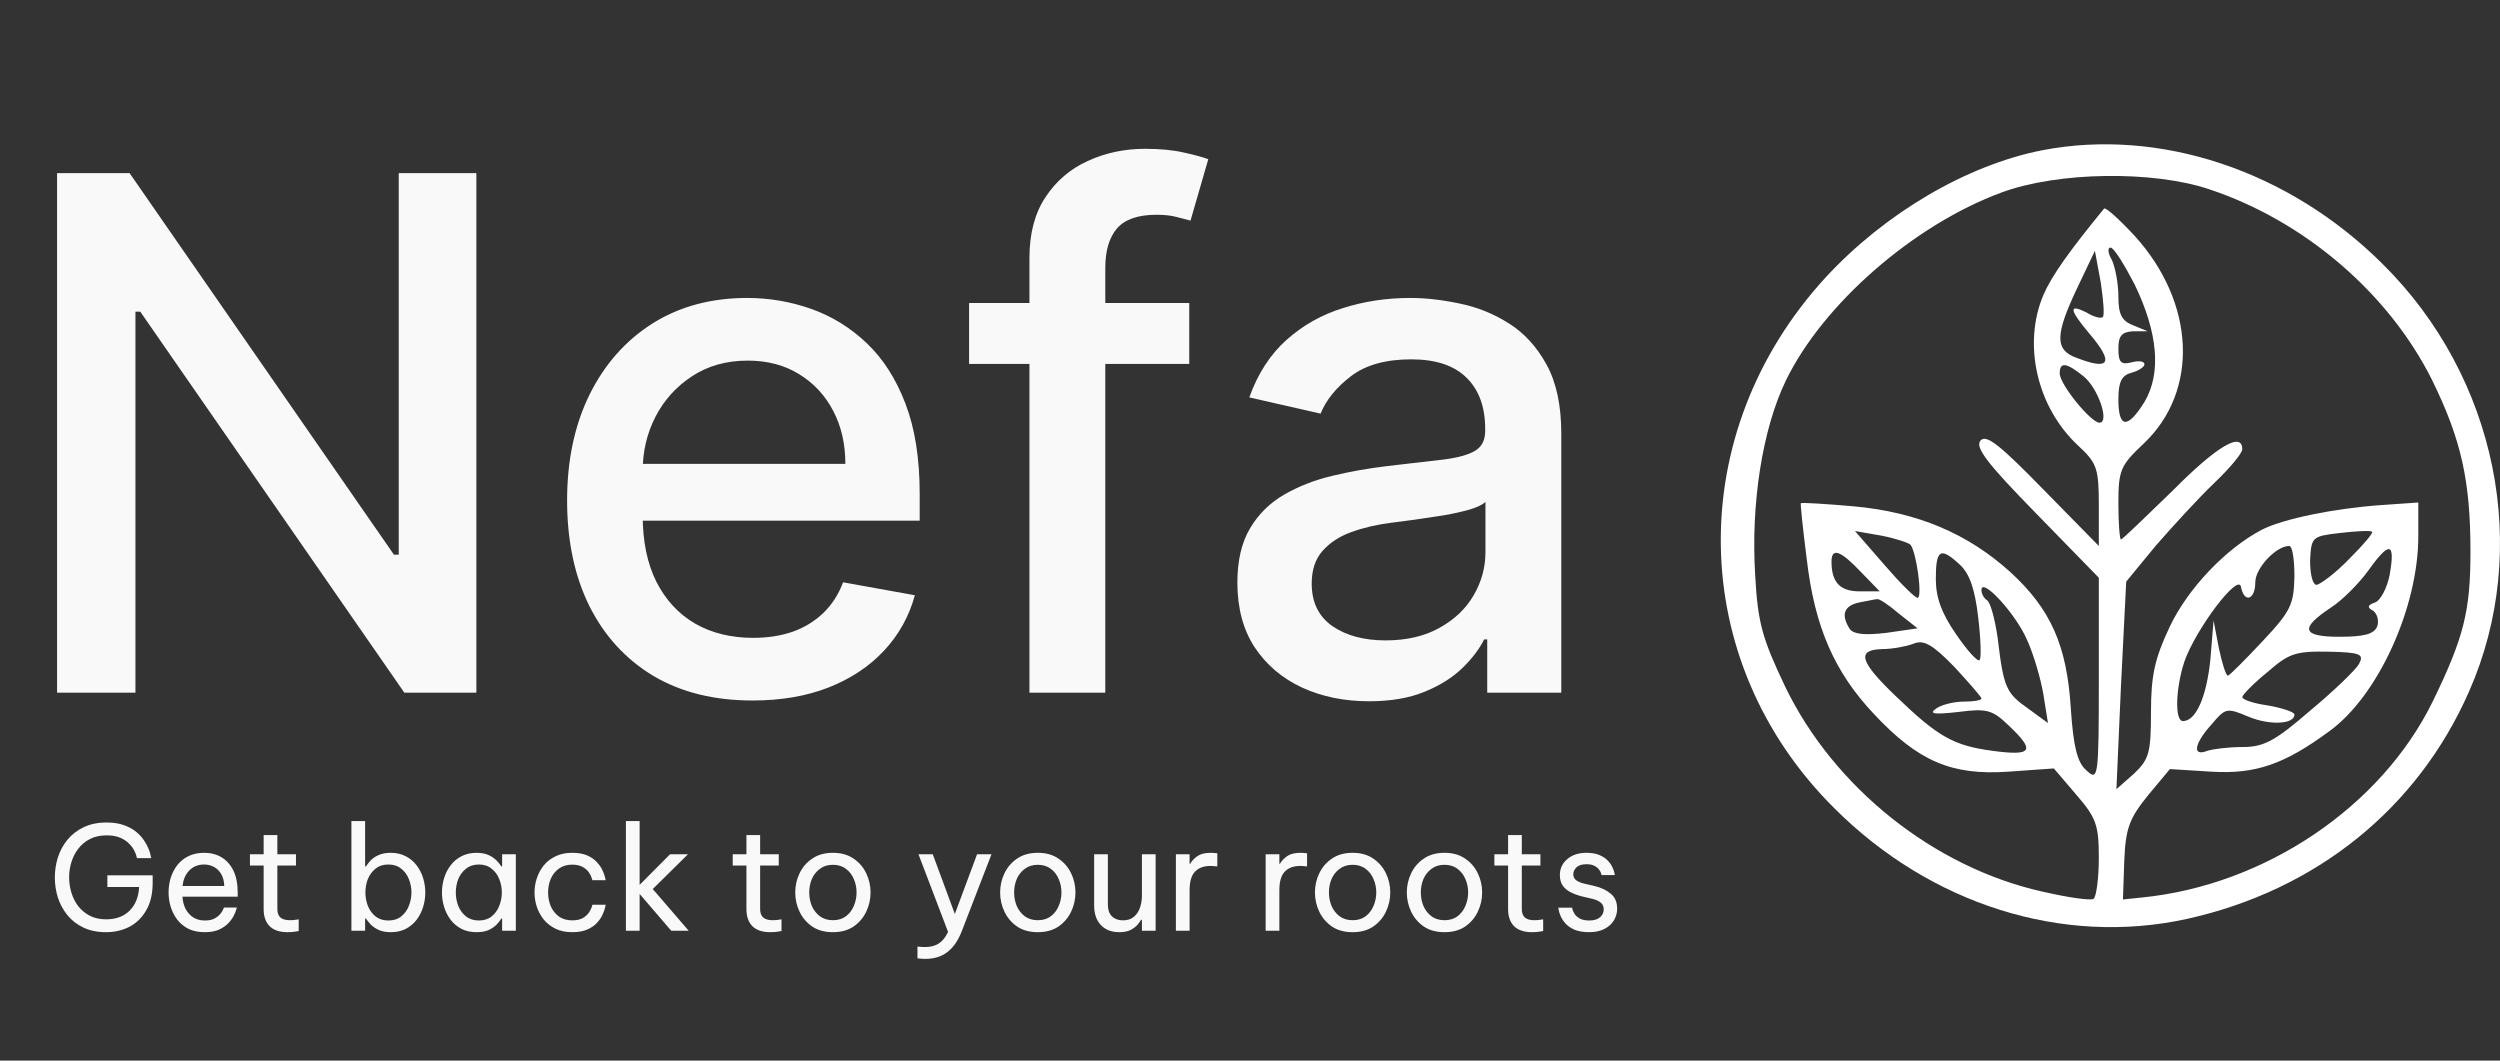
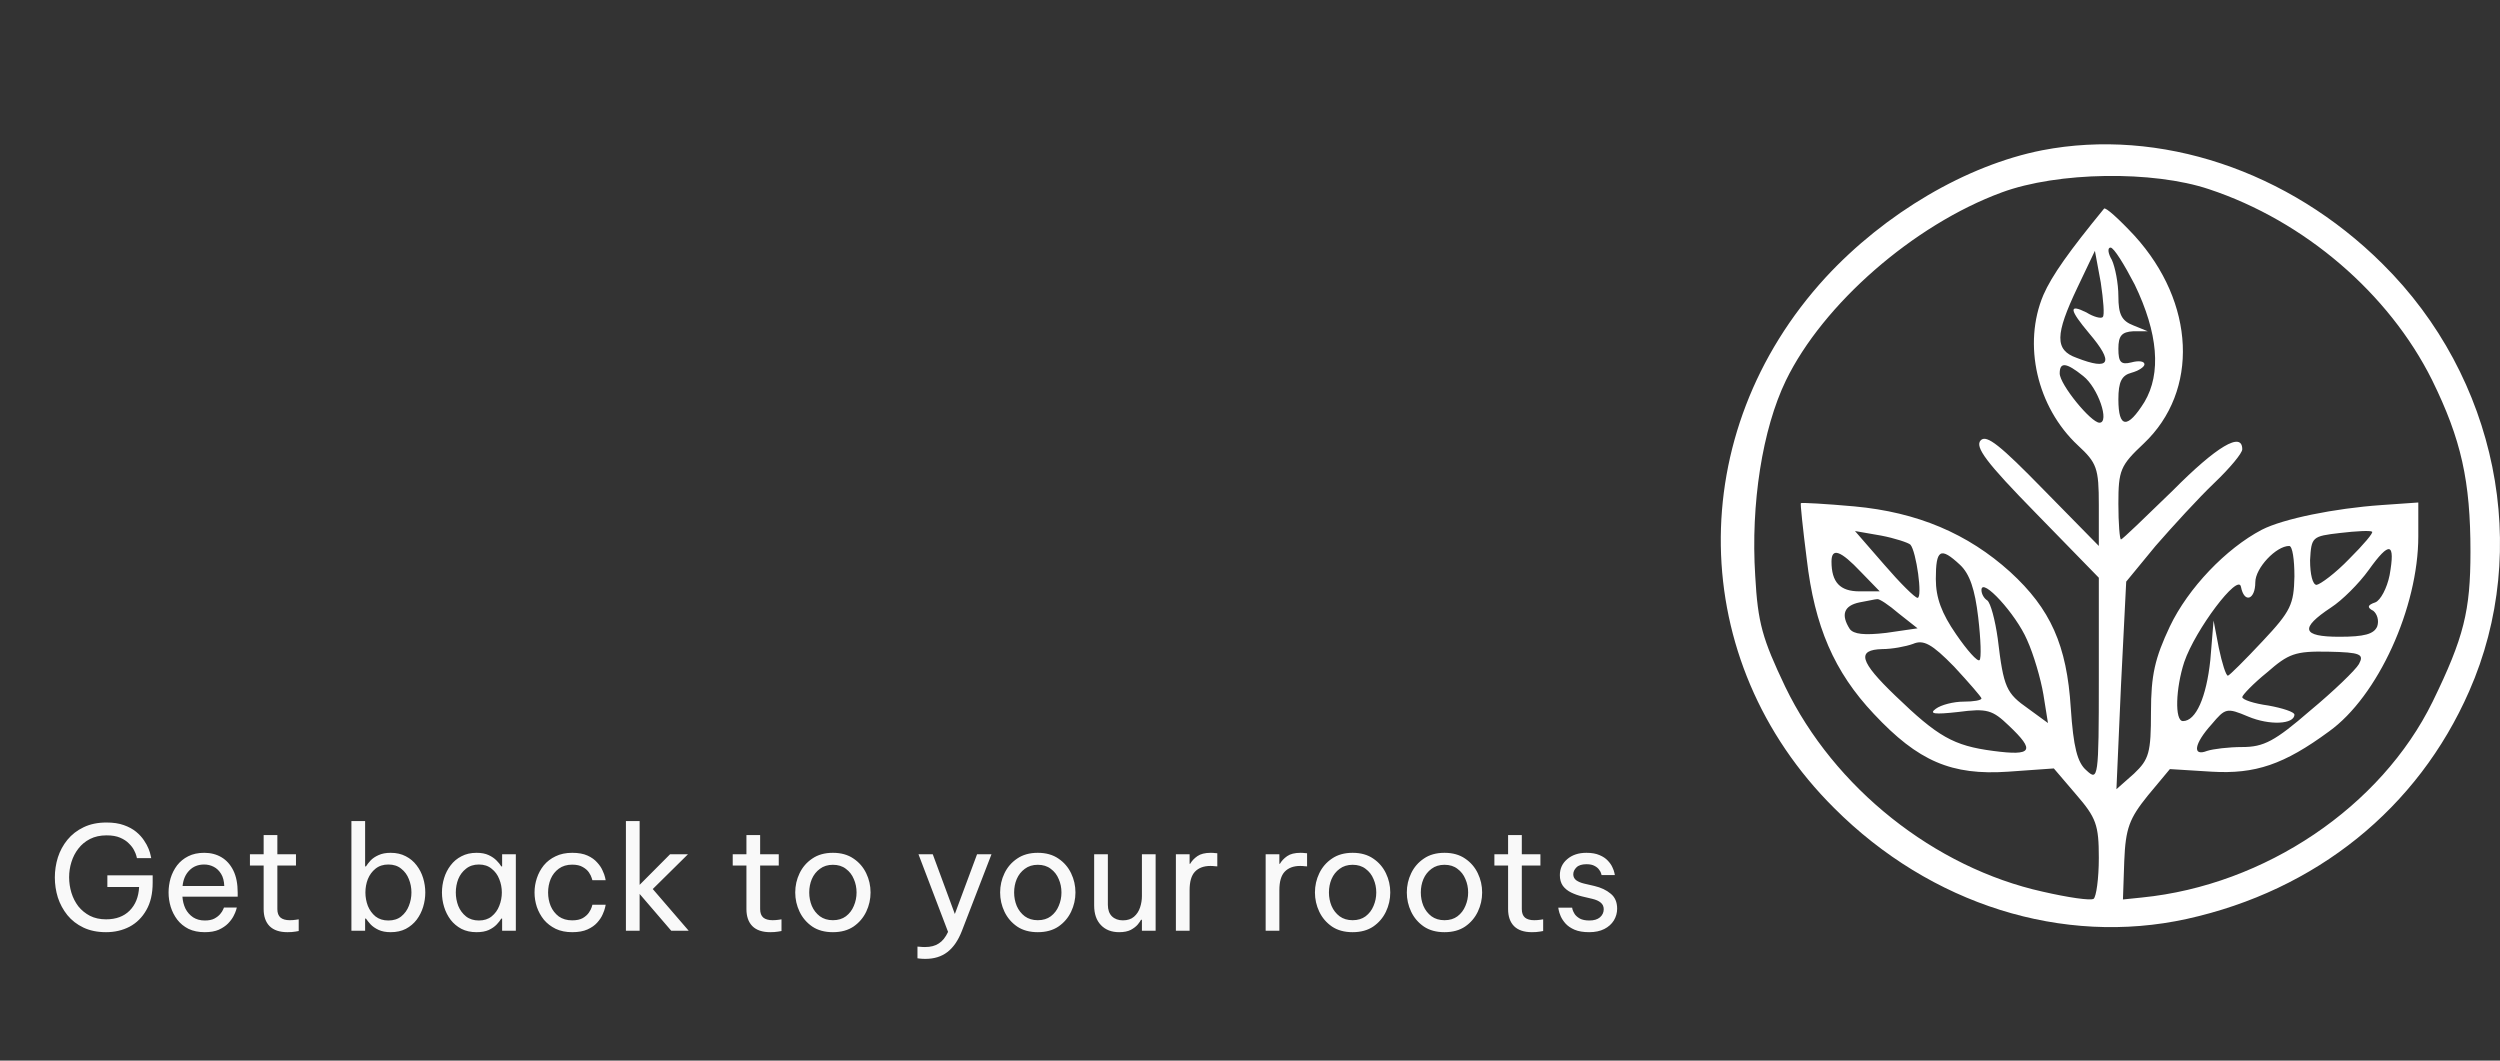
<svg xmlns="http://www.w3.org/2000/svg" width="693" height="294" viewBox="0 0 693 294" fill="none">
  <rect x="0" y="0" width="693" height="294" fill="#333333" stroke="none" />
  <path d="M29.4 258.4C27 258.4 24.907 257.973 23.12 257.12C21.333 256.267 19.853 255.12 18.68 253.68C17.507 252.213 16.627 250.587 16.04 248.8C15.48 246.987 15.2 245.133 15.2 243.24C15.2 241.347 15.48 239.493 16.04 237.68C16.627 235.867 17.507 234.24 18.68 232.8C19.88 231.333 21.373 230.173 23.16 229.32C24.973 228.44 27.093 228 29.52 228C31.387 228 32.987 228.24 34.32 228.72C35.68 229.2 36.813 229.813 37.72 230.56C38.627 231.307 39.36 232.107 39.92 232.96C40.48 233.787 40.907 234.573 41.2 235.32C41.493 236.067 41.68 236.68 41.76 237.16C41.867 237.64 41.92 237.88 41.92 237.88H37.96C37.96 237.88 37.907 237.667 37.8 237.24C37.693 236.813 37.48 236.293 37.16 235.68C36.84 235.04 36.36 234.413 35.72 233.8C35.107 233.16 34.293 232.627 33.28 232.2C32.293 231.773 31.053 231.56 29.56 231.56C27.8 231.56 26.267 231.893 24.96 232.56C23.653 233.227 22.573 234.12 21.72 235.24C20.867 236.333 20.227 237.573 19.8 238.96C19.373 240.32 19.16 241.72 19.16 243.16C19.16 244.627 19.373 246.067 19.8 247.48C20.227 248.867 20.867 250.12 21.72 251.24C22.6 252.333 23.68 253.213 24.96 253.88C26.24 254.52 27.72 254.84 29.4 254.84C32.147 254.84 34.32 254.04 35.92 252.44C37.547 250.813 38.427 248.627 38.56 245.88H29.76V242.64H42.32V244.68C42.32 247.72 41.733 250.253 40.56 252.28C39.413 254.307 37.867 255.84 35.92 256.88C33.973 257.893 31.8 258.4 29.4 258.4ZM56.768 258.4C55.035 258.4 53.528 258.093 52.248 257.48C50.995 256.84 49.955 255.987 49.128 254.92C48.328 253.853 47.728 252.68 47.328 251.4C46.928 250.093 46.728 248.76 46.728 247.4C46.728 246.067 46.915 244.747 47.288 243.44C47.688 242.133 48.288 240.947 49.088 239.88C49.915 238.813 50.941 237.973 52.168 237.36C53.422 236.72 54.901 236.4 56.608 236.4C58.422 236.4 60.022 236.813 61.408 237.64C62.795 238.467 63.888 239.693 64.688 241.32C65.488 242.947 65.888 244.987 65.888 247.44V248.56H50.568C50.648 249.76 50.928 250.867 51.408 251.88C51.915 252.867 52.621 253.667 53.528 254.28C54.435 254.867 55.515 255.16 56.768 255.16C57.861 255.16 58.742 254.987 59.408 254.64C60.102 254.267 60.648 253.84 61.048 253.36C61.448 252.88 61.715 252.467 61.848 252.12C62.008 251.747 62.088 251.56 62.088 251.56H65.648C65.648 251.56 65.582 251.8 65.448 252.28C65.315 252.733 65.075 253.293 64.728 253.96C64.382 254.627 63.875 255.307 63.208 256C62.541 256.667 61.688 257.24 60.648 257.72C59.608 258.173 58.315 258.4 56.768 258.4ZM50.608 245.6H62.168C62.115 244.213 61.822 243.093 61.288 242.24C60.755 241.36 60.075 240.707 59.248 240.28C58.422 239.853 57.541 239.64 56.608 239.64C54.928 239.64 53.555 240.187 52.488 241.28C51.422 242.347 50.795 243.787 50.608 245.6ZM79.683 258.4C77.496 258.4 75.843 257.84 74.723 256.72C73.629 255.6 73.083 254.027 73.083 252V239.92H69.283V236.8H73.083V231.48H76.883V236.8H82.043V239.92H76.883V252C76.883 253.067 77.176 253.853 77.763 254.36C78.35 254.84 79.203 255.08 80.323 255.08C80.909 255.08 81.469 255.04 82.003 254.96C82.536 254.88 82.803 254.84 82.803 254.84V258.08C82.803 258.08 82.496 258.133 81.883 258.24C81.269 258.347 80.536 258.4 79.683 258.4ZM108.291 258.4C106.958 258.4 105.838 258.187 104.931 257.76C104.024 257.333 103.291 256.827 102.731 256.24C102.198 255.653 101.771 255.12 101.451 254.64H101.211V258H97.411V227.6H101.211V240.16H101.451C101.771 239.653 102.198 239.107 102.731 238.52C103.291 237.933 104.024 237.44 104.931 237.04C105.838 236.613 106.958 236.4 108.291 236.4C109.891 236.4 111.291 236.72 112.491 237.36C113.691 237.973 114.691 238.813 115.491 239.88C116.291 240.92 116.891 242.093 117.291 243.4C117.691 244.707 117.891 246.04 117.891 247.4C117.891 248.76 117.691 250.093 117.291 251.4C116.891 252.707 116.291 253.893 115.491 254.96C114.691 256 113.691 256.84 112.491 257.48C111.291 258.093 109.891 258.4 108.291 258.4ZM107.651 255.16C109.091 255.16 110.278 254.787 111.211 254.04C112.171 253.267 112.878 252.293 113.331 251.12C113.811 249.92 114.051 248.68 114.051 247.4C114.051 246.093 113.811 244.853 113.331 243.68C112.878 242.507 112.171 241.547 111.211 240.8C110.278 240.027 109.091 239.64 107.651 239.64C106.238 239.64 105.051 240.027 104.091 240.8C103.158 241.547 102.451 242.507 101.971 243.68C101.518 244.853 101.291 246.093 101.291 247.4C101.291 248.68 101.518 249.92 101.971 251.12C102.451 252.293 103.158 253.267 104.091 254.04C105.051 254.787 106.238 255.16 107.651 255.16ZM132.109 236.4C133.443 236.4 134.563 236.613 135.469 237.04C136.376 237.467 137.109 237.973 137.669 238.56C138.229 239.12 138.656 239.653 138.949 240.16H139.189V236.8H142.989V258H139.189V254.64H138.949C138.656 255.147 138.229 255.693 137.669 256.28C137.109 256.867 136.376 257.373 135.469 257.8C134.563 258.2 133.443 258.4 132.109 258.4C130.509 258.4 129.109 258.093 127.909 257.48C126.709 256.84 125.709 256 124.909 254.96C124.109 253.893 123.509 252.707 123.109 251.4C122.709 250.093 122.509 248.76 122.509 247.4C122.509 246.04 122.709 244.707 123.109 243.4C123.509 242.093 124.109 240.92 124.909 239.88C125.709 238.813 126.709 237.973 127.909 237.36C129.109 236.72 130.509 236.4 132.109 236.4ZM132.749 239.64C131.336 239.64 130.149 240.027 129.189 240.8C128.229 241.547 127.509 242.507 127.029 243.68C126.576 244.853 126.349 246.093 126.349 247.4C126.349 248.68 126.576 249.92 127.029 251.12C127.509 252.293 128.229 253.267 129.189 254.04C130.149 254.787 131.336 255.16 132.749 255.16C134.163 255.16 135.336 254.787 136.269 254.04C137.229 253.267 137.936 252.293 138.389 251.12C138.869 249.92 139.109 248.68 139.109 247.4C139.109 246.093 138.869 244.853 138.389 243.68C137.936 242.507 137.229 241.547 136.269 240.8C135.336 240.027 134.163 239.64 132.749 239.64ZM158.613 258.4C156.88 258.4 155.36 258.093 154.053 257.48C152.747 256.84 151.653 256 150.773 254.96C149.92 253.893 149.267 252.707 148.813 251.4C148.387 250.093 148.173 248.76 148.173 247.4C148.173 246.04 148.387 244.72 148.813 243.44C149.24 242.133 149.88 240.947 150.733 239.88C151.613 238.813 152.707 237.973 154.013 237.36C155.32 236.72 156.853 236.4 158.613 236.4C160.32 236.4 161.733 236.653 162.853 237.16C163.973 237.667 164.867 238.307 165.533 239.08C166.227 239.827 166.733 240.587 167.053 241.36C167.4 242.107 167.627 242.733 167.733 243.24C167.84 243.747 167.893 244 167.893 244H164.213C164.213 244 164.147 243.787 164.013 243.36C163.88 242.907 163.627 242.4 163.253 241.84C162.88 241.28 162.32 240.787 161.573 240.36C160.827 239.907 159.84 239.68 158.613 239.68C157.147 239.68 155.907 240.053 154.893 240.8C153.907 241.52 153.16 242.467 152.653 243.64C152.173 244.813 151.933 246.067 151.933 247.4C151.933 248.733 152.173 249.987 152.653 251.16C153.16 252.333 153.907 253.293 154.893 254.04C155.907 254.76 157.147 255.12 158.613 255.12C159.84 255.12 160.827 254.907 161.573 254.48C162.32 254.027 162.88 253.52 163.253 252.96C163.627 252.4 163.88 251.907 164.013 251.48C164.147 251.027 164.213 250.8 164.213 250.8H167.893C167.893 250.8 167.84 251.053 167.733 251.56C167.627 252.067 167.4 252.707 167.053 253.48C166.733 254.227 166.227 254.987 165.533 255.76C164.867 256.507 163.973 257.133 162.853 257.64C161.733 258.147 160.32 258.4 158.613 258.4ZM173.505 258V227.6H177.305V245.28L185.745 236.8H190.705L180.945 246.44L190.905 258H186.065L177.305 247.8V258H173.505ZM213.511 258.4C211.324 258.4 209.671 257.84 208.551 256.72C207.458 255.6 206.911 254.027 206.911 252V239.92H203.111V236.8H206.911V231.48H210.711V236.8H215.871V239.92H210.711V252C210.711 253.067 211.004 253.853 211.591 254.36C212.178 254.84 213.031 255.08 214.151 255.08C214.738 255.08 215.298 255.04 215.831 254.96C216.364 254.88 216.631 254.84 216.631 254.84V258.08C216.631 258.08 216.324 258.133 215.711 258.24C215.098 258.347 214.364 258.4 213.511 258.4ZM230.879 258.4C228.612 258.4 226.706 257.88 225.159 256.84C223.612 255.773 222.439 254.4 221.639 252.72C220.839 251.04 220.439 249.267 220.439 247.4C220.439 245.507 220.839 243.733 221.639 242.08C222.439 240.4 223.612 239.04 225.159 238C226.706 236.933 228.612 236.4 230.879 236.4C233.146 236.4 235.052 236.933 236.599 238C238.146 239.04 239.319 240.4 240.119 242.08C240.919 243.733 241.319 245.507 241.319 247.4C241.319 249.267 240.919 251.04 240.119 252.72C239.319 254.4 238.146 255.773 236.599 256.84C235.052 257.88 233.146 258.4 230.879 258.4ZM230.879 255.08C232.319 255.08 233.519 254.72 234.479 254C235.466 253.253 236.199 252.293 236.679 251.12C237.186 249.947 237.439 248.707 237.439 247.4C237.439 246.067 237.186 244.827 236.679 243.68C236.199 242.507 235.466 241.56 234.479 240.84C233.519 240.093 232.319 239.72 230.879 239.72C229.466 239.72 228.266 240.093 227.279 240.84C226.292 241.56 225.546 242.507 225.039 243.68C224.559 244.827 224.319 246.067 224.319 247.4C224.319 248.707 224.559 249.947 225.039 251.12C225.546 252.293 226.292 253.253 227.279 254C228.266 254.72 229.466 255.08 230.879 255.08ZM256.522 265.8C255.909 265.8 255.389 265.773 254.962 265.72C254.535 265.667 254.322 265.64 254.322 265.64V262.4C254.322 262.4 254.535 262.413 254.962 262.44C255.415 262.493 255.895 262.52 256.402 262.52C257.975 262.52 259.255 262.187 260.242 261.52C261.255 260.88 262.109 259.813 262.802 258.32L254.602 236.8H258.562L264.682 253.36L270.842 236.8H274.842L266.642 258.04C265.602 260.707 264.255 262.667 262.602 263.92C260.975 265.173 258.949 265.8 256.522 265.8ZM287.676 258.4C285.409 258.4 283.503 257.88 281.956 256.84C280.409 255.773 279.236 254.4 278.436 252.72C277.636 251.04 277.236 249.267 277.236 247.4C277.236 245.507 277.636 243.733 278.436 242.08C279.236 240.4 280.409 239.04 281.956 238C283.503 236.933 285.409 236.4 287.676 236.4C289.943 236.4 291.849 236.933 293.396 238C294.943 239.04 296.116 240.4 296.916 242.08C297.716 243.733 298.116 245.507 298.116 247.4C298.116 249.267 297.716 251.04 296.916 252.72C296.116 254.4 294.943 255.773 293.396 256.84C291.849 257.88 289.943 258.4 287.676 258.4ZM287.676 255.08C289.116 255.08 290.316 254.72 291.276 254C292.263 253.253 292.996 252.293 293.476 251.12C293.983 249.947 294.236 248.707 294.236 247.4C294.236 246.067 293.983 244.827 293.476 243.68C292.996 242.507 292.263 241.56 291.276 240.84C290.316 240.093 289.116 239.72 287.676 239.72C286.263 239.72 285.063 240.093 284.076 240.84C283.089 241.56 282.343 242.507 281.836 243.68C281.356 244.827 281.116 246.067 281.116 247.4C281.116 248.707 281.356 249.947 281.836 251.12C282.343 252.293 283.089 253.253 284.076 254C285.063 254.72 286.263 255.08 287.676 255.08ZM310.22 258.4C308.113 258.4 306.433 257.747 305.18 256.44C303.927 255.133 303.3 253.32 303.3 251V236.8H307.1V250.8C307.1 252.187 307.473 253.253 308.22 254C308.993 254.747 310.007 255.12 311.26 255.12C312.54 255.12 313.567 254.787 314.34 254.12C315.113 253.453 315.673 252.6 316.02 251.56C316.367 250.52 316.54 249.453 316.54 248.36V236.8H320.34V258H316.54V254.96H316.3C316.14 255.28 315.833 255.72 315.38 256.28C314.927 256.813 314.287 257.307 313.46 257.76C312.633 258.187 311.553 258.4 310.22 258.4ZM325.956 258V236.8H329.756V239.44H329.916C330.37 238.64 331.036 237.933 331.916 237.32C332.796 236.707 334.036 236.4 335.636 236.4C336.09 236.4 336.503 236.427 336.876 236.48C337.25 236.507 337.436 236.52 337.436 236.52V240.16C337.436 240.16 337.223 240.147 336.796 240.12C336.396 240.067 335.97 240.04 335.516 240.04C333.676 240.04 332.25 240.573 331.236 241.64C330.25 242.68 329.756 244.387 329.756 246.76V258H325.956ZM350.839 258V236.8H354.639V239.44H354.799C355.252 238.64 355.919 237.933 356.799 237.32C357.679 236.707 358.919 236.4 360.519 236.4C360.972 236.4 361.386 236.427 361.759 236.48C362.132 236.507 362.319 236.52 362.319 236.52V240.16C362.319 240.16 362.106 240.147 361.679 240.12C361.279 240.067 360.852 240.04 360.399 240.04C358.559 240.04 357.132 240.573 356.119 241.64C355.132 242.68 354.639 244.387 354.639 246.76V258H350.839ZM374.942 258.4C372.675 258.4 370.768 257.88 369.222 256.84C367.675 255.773 366.502 254.4 365.702 252.72C364.902 251.04 364.502 249.267 364.502 247.4C364.502 245.507 364.902 243.733 365.702 242.08C366.502 240.4 367.675 239.04 369.222 238C370.768 236.933 372.675 236.4 374.942 236.4C377.208 236.4 379.115 236.933 380.662 238C382.208 239.04 383.382 240.4 384.182 242.08C384.982 243.733 385.382 245.507 385.382 247.4C385.382 249.267 384.982 251.04 384.182 252.72C383.382 254.4 382.208 255.773 380.662 256.84C379.115 257.88 377.208 258.4 374.942 258.4ZM374.942 255.08C376.382 255.08 377.582 254.72 378.542 254C379.528 253.253 380.262 252.293 380.742 251.12C381.248 249.947 381.502 248.707 381.502 247.4C381.502 246.067 381.248 244.827 380.742 243.68C380.262 242.507 379.528 241.56 378.542 240.84C377.582 240.093 376.382 239.72 374.942 239.72C373.528 239.72 372.328 240.093 371.342 240.84C370.355 241.56 369.608 242.507 369.102 243.68C368.622 244.827 368.382 246.067 368.382 247.4C368.382 248.707 368.622 249.947 369.102 251.12C369.608 252.293 370.355 253.253 371.342 254C372.328 254.72 373.528 255.08 374.942 255.08ZM400.41 258.4C398.144 258.4 396.237 257.88 394.69 256.84C393.144 255.773 391.97 254.4 391.17 252.72C390.37 251.04 389.97 249.267 389.97 247.4C389.97 245.507 390.37 243.733 391.17 242.08C391.97 240.4 393.144 239.04 394.69 238C396.237 236.933 398.144 236.4 400.41 236.4C402.677 236.4 404.584 236.933 406.13 238C407.677 239.04 408.85 240.4 409.65 242.08C410.45 243.733 410.85 245.507 410.85 247.4C410.85 249.267 410.45 251.04 409.65 252.72C408.85 254.4 407.677 255.773 406.13 256.84C404.584 257.88 402.677 258.4 400.41 258.4ZM400.41 255.08C401.85 255.08 403.05 254.72 404.01 254C404.997 253.253 405.73 252.293 406.21 251.12C406.717 249.947 406.97 248.707 406.97 247.4C406.97 246.067 406.717 244.827 406.21 243.68C405.73 242.507 404.997 241.56 404.01 240.84C403.05 240.093 401.85 239.72 400.41 239.72C398.997 239.72 397.797 240.093 396.81 240.84C395.824 241.56 395.077 242.507 394.57 243.68C394.09 244.827 393.85 246.067 393.85 247.4C393.85 248.707 394.09 249.947 394.57 251.12C395.077 252.293 395.824 253.253 396.81 254C397.797 254.72 398.997 255.08 400.41 255.08ZM424.644 258.4C422.457 258.4 420.804 257.84 419.684 256.72C418.59 255.6 418.044 254.027 418.044 252V239.92H414.244V236.8H418.044V231.48H421.844V236.8H427.004V239.92H421.844V252C421.844 253.067 422.137 253.853 422.724 254.36C423.31 254.84 424.164 255.08 425.284 255.08C425.87 255.08 426.43 255.04 426.964 254.96C427.497 254.88 427.764 254.84 427.764 254.84V258.08C427.764 258.08 427.457 258.133 426.844 258.24C426.23 258.347 425.497 258.4 424.644 258.4ZM440.513 258.4C438.886 258.4 437.54 258.173 436.473 257.72C435.433 257.267 434.606 256.707 433.993 256.04C433.38 255.347 432.926 254.667 432.633 254C432.34 253.307 432.153 252.733 432.073 252.28C431.993 251.827 431.953 251.6 431.953 251.6H435.793C435.793 251.6 435.833 251.787 435.913 252.16C436.02 252.507 436.22 252.92 436.513 253.4C436.833 253.853 437.313 254.267 437.953 254.64C438.62 254.987 439.5 255.16 440.593 255.16C441.846 255.16 442.82 254.867 443.513 254.28C444.206 253.667 444.553 252.92 444.553 252.04C444.553 251.267 444.273 250.653 443.713 250.2C443.18 249.747 442.406 249.4 441.393 249.16L438.513 248.48C437.446 248.213 436.446 247.853 435.513 247.4C434.58 246.947 433.82 246.333 433.233 245.56C432.673 244.76 432.393 243.773 432.393 242.6C432.393 240.787 433.073 239.307 434.433 238.16C435.793 236.987 437.566 236.4 439.753 236.4C441.22 236.4 442.433 236.613 443.393 237.04C444.353 237.44 445.113 237.947 445.673 238.56C446.26 239.173 446.686 239.787 446.953 240.4C447.246 241.013 447.433 241.533 447.513 241.96C447.593 242.36 447.633 242.56 447.633 242.56H443.953C443.953 242.56 443.913 242.413 443.833 242.12C443.753 241.8 443.566 241.453 443.273 241.08C443.006 240.68 442.593 240.333 442.033 240.04C441.473 239.72 440.726 239.56 439.793 239.56C438.513 239.56 437.58 239.853 436.993 240.44C436.406 241.027 436.113 241.667 436.113 242.36C436.113 243.027 436.38 243.573 436.913 244C437.473 244.4 438.193 244.707 439.073 244.92L441.993 245.6C443.806 246.027 445.3 246.733 446.473 247.72C447.673 248.68 448.273 250.067 448.273 251.88C448.273 253.053 447.966 254.147 447.353 255.16C446.74 256.147 445.86 256.933 444.713 257.52C443.566 258.107 442.166 258.4 440.513 258.4Z" fill="#F9F9F9" />
-   <path d="M132.047 48V192H112.078L38.883 86.391H37.547V192H15.82V48H35.93L109.195 153.75H110.531V48H132.047ZM208.6 194.18C197.959 194.18 188.795 191.906 181.107 187.359C173.467 182.766 167.561 176.32 163.389 168.023C159.264 159.68 157.201 149.906 157.201 138.703C157.201 127.641 159.264 117.891 163.389 109.453C167.561 101.016 173.373 94.43 180.826 89.695C188.326 84.961 197.092 82.594 207.123 82.594C213.217 82.594 219.123 83.602 224.842 85.617C230.561 87.633 235.693 90.797 240.24 95.109C244.787 99.422 248.373 105.023 250.998 111.914C253.623 118.758 254.936 127.078 254.936 136.875V144.328H169.084V128.578H234.334C234.334 123.047 233.209 118.148 230.959 113.883C228.709 109.57 225.545 106.172 221.467 103.687C217.436 101.203 212.701 99.961 207.264 99.961C201.357 99.961 196.201 101.414 191.795 104.32C187.436 107.18 184.061 110.93 181.67 115.57C179.326 120.164 178.154 125.156 178.154 130.547V142.852C178.154 150.07 179.42 156.211 181.951 161.273C184.529 166.336 188.115 170.203 192.709 172.875C197.303 175.5 202.67 176.812 208.811 176.812C212.795 176.812 216.428 176.25 219.709 175.125C222.99 173.953 225.826 172.219 228.217 169.922C230.607 167.625 232.436 164.789 233.701 161.414L253.6 165C252.006 170.859 249.146 175.992 245.021 180.398C240.943 184.758 235.811 188.156 229.623 190.594C223.482 192.984 216.475 194.18 208.6 194.18ZM329.66 84V100.875H268.629V84H329.66ZM285.363 192V71.484C285.363 64.734 286.84 59.133 289.793 54.68C292.746 50.18 296.66 46.828 301.535 44.625C306.41 42.375 311.707 41.25 317.426 41.25C321.645 41.25 325.254 41.602 328.254 42.305C331.254 42.961 333.48 43.57 334.934 44.133L330.012 61.148C329.027 60.867 327.762 60.539 326.215 60.164C324.668 59.742 322.793 59.531 320.59 59.531C315.48 59.531 311.824 60.797 309.621 63.328C307.465 65.859 306.387 69.516 306.387 74.297V192H285.363ZM379.494 194.391C372.65 194.391 366.463 193.125 360.932 190.594C355.4 188.016 351.018 184.289 347.783 179.414C344.596 174.539 343.002 168.562 343.002 161.484C343.002 155.391 344.174 150.375 346.518 146.437C348.861 142.5 352.025 139.383 356.01 137.086C359.994 134.789 364.447 133.055 369.369 131.883C374.291 130.711 379.307 129.82 384.416 129.211C390.885 128.461 396.135 127.852 400.166 127.383C404.197 126.867 407.127 126.047 408.955 124.922C410.783 123.797 411.697 121.969 411.697 119.437V118.945C411.697 112.805 409.963 108.047 406.494 104.672C403.072 101.297 397.963 99.609 391.166 99.609C384.088 99.609 378.51 101.18 374.432 104.32C370.4 107.414 367.611 110.859 366.064 114.656L346.307 110.156C348.65 103.594 352.072 98.297 356.572 94.266C361.119 90.188 366.346 87.234 372.252 85.406C378.158 83.531 384.369 82.594 390.885 82.594C395.197 82.594 399.768 83.109 404.596 84.141C409.471 85.125 414.018 86.953 418.236 89.625C422.502 92.297 425.994 96.117 428.713 101.086C431.432 106.008 432.791 112.406 432.791 120.281V192H412.26V177.234H411.416C410.057 179.953 408.018 182.625 405.299 185.25C402.58 187.875 399.088 190.055 394.822 191.789C390.557 193.523 385.447 194.391 379.494 194.391ZM384.064 177.516C389.877 177.516 394.846 176.367 398.971 174.07C403.143 171.773 406.307 168.773 408.463 165.07C410.666 161.32 411.768 157.312 411.768 153.047V139.125C411.018 139.875 409.564 140.578 407.408 141.234C405.299 141.844 402.885 142.383 400.166 142.852C397.447 143.273 394.799 143.672 392.221 144.047C389.643 144.375 387.486 144.656 385.752 144.891C381.674 145.406 377.947 146.273 374.572 147.492C371.244 148.711 368.572 150.469 366.557 152.766C364.588 155.016 363.604 158.016 363.604 161.766C363.604 166.969 365.525 170.906 369.369 173.578C373.213 176.203 378.111 177.516 384.064 177.516Z" fill="#F9F9F9" />
  <path d="M566.07 41.658C545.104 45.793 522.513 59.099 506.066 76.899C466.484 120.052 467.388 183.164 508.415 223.979C535.164 250.77 571.853 262.277 606.193 254.726C641.979 246.814 670.174 224.159 684.452 191.614C701.802 152.237 692.223 104.589 660.414 73.124C634.388 47.232 598.602 35.365 566.07 41.658ZM612.338 52.446C638.906 61.256 662.221 81.394 674.15 105.308C682.283 121.85 684.813 133.358 684.813 152.956C684.813 169.319 683.006 176.691 674.33 194.491C660.052 223.619 627.881 245.376 593.722 248.792L588.481 249.331L588.843 238.723C589.204 229.553 590.288 226.856 595.349 220.563L601.494 213.191L613.061 213.91C625.17 214.629 633.123 211.932 645.594 202.762C659.149 193.053 670.354 168.42 670.354 148.641V139.291L660.052 140.011C647.22 140.91 632.942 143.786 626.978 146.843C617.037 152.057 606.555 163.026 601.494 173.634C597.337 182.444 596.253 187.119 596.253 197.368C596.253 208.696 595.71 210.494 591.554 214.449L586.674 218.765L587.939 189.996L589.385 161.227L597.518 151.338C602.217 145.944 609.446 138.033 613.784 133.897C618.122 129.762 621.556 125.626 621.556 124.547C621.556 119.513 614.507 123.648 602.217 136.055C594.626 143.427 588.3 149.54 587.939 149.54C587.577 149.54 587.216 145.045 587.216 139.651C587.216 130.301 587.758 129.043 594.265 122.929C609.627 108.365 608.543 83.912 591.734 65.392C587.397 60.717 583.601 57.301 583.24 57.84C573.661 69.527 568.781 76.36 566.431 81.754C560.648 95.419 564.624 112.86 576.01 123.469C581.252 128.323 581.794 129.762 581.794 140.011V151.338L566.431 135.695C554.503 123.469 550.707 120.412 549.081 122.03C547.273 123.828 550.707 128.323 564.262 142.168L581.794 160.149V188.378C581.794 215.708 581.613 216.607 578.36 213.55C575.83 211.393 574.745 207.078 574.022 196.289C572.938 178.848 568.419 168.779 557.214 158.53C545.466 147.922 531.549 141.988 514.018 140.37C506.066 139.651 499.378 139.291 499.198 139.471C499.017 139.471 499.74 146.484 500.824 154.934C502.993 173.634 508.415 186.22 519.44 197.907C531.73 211.033 540.948 214.989 556.672 213.91L569.323 213.011L575.468 220.203C581.071 226.676 581.794 228.654 581.794 237.824C581.794 243.578 581.071 248.612 580.348 249.152C579.444 249.691 573.299 248.792 566.251 247.174C536.248 240.521 508.415 218.405 494.86 190.356C488.534 177.05 487.269 172.735 486.546 159.609C485.281 139.651 488.534 118.974 495.041 105.488C505.343 84.271 530.465 62.335 554.864 53.345C570.407 47.591 596.795 47.232 612.338 52.446ZM591.734 78.877C598.241 92.362 599.144 103.51 594.445 111.422C589.746 118.974 587.216 118.794 587.216 110.703C587.216 105.848 588.12 104.05 590.831 103.331C592.819 102.791 594.445 101.712 594.445 100.993C594.445 100.094 592.819 99.914 590.831 100.454C587.939 101.173 587.216 100.454 587.216 96.678C587.216 93.082 588.12 92.003 591.373 91.823H595.349L591.373 90.205C588.12 88.946 587.216 87.148 587.216 82.114C587.216 78.518 586.312 74.022 585.409 72.045C584.324 70.247 584.143 68.628 585.047 68.628C585.951 68.628 588.843 73.303 591.734 78.877ZM582.878 87.867C582.517 88.407 580.348 87.867 578.36 86.609C573.299 84.091 573.661 85.89 579.083 92.362C586.131 100.633 584.866 102.791 575.649 99.195C569.504 97.037 569.685 92.722 575.83 79.776L580.709 69.527L582.336 78.338C583.059 83.192 583.42 87.508 582.878 87.867ZM577.456 104.23C581.613 107.466 584.866 117.175 581.975 117.175C579.625 117.175 570.95 106.567 570.95 103.51C570.95 100.274 572.757 100.454 577.456 104.23ZM651.196 154.934C647.401 158.89 643.244 161.947 642.16 162.126C641.075 162.126 640.352 159.25 640.352 155.294C640.714 148.821 640.894 148.641 648.666 147.742C653.184 147.203 657.161 147.023 657.522 147.383C658.064 147.562 655.173 150.979 651.196 154.934ZM529.561 150.979C531.188 152.777 532.995 165.723 531.549 165.723C530.826 165.723 526.669 161.587 522.332 156.553L514.199 147.203L521.428 148.461C525.224 149.181 529.019 150.439 529.561 150.979ZM636.015 159.789C635.834 167.521 635.111 169.319 627.158 177.769C622.279 182.984 617.941 187.299 617.579 187.299C617.037 187.299 615.953 183.883 615.049 179.567L613.603 172.016L612.7 182.984C611.615 193.233 608.723 199.885 605.109 199.885C602.759 199.885 603.121 190.715 605.47 183.523C608.543 174.533 620.471 158.71 621.194 162.666C622.098 167.341 625.17 166.262 625.17 161.407C625.17 157.452 630.954 151.338 634.569 151.338C635.472 151.338 636.015 155.114 636.015 159.789ZM662.402 159.429C661.679 163.026 659.872 166.442 658.426 166.981C656.257 167.7 656.076 168.42 657.884 169.319C658.968 170.218 659.51 172.016 658.968 173.634C658.064 175.792 655.353 176.511 648.485 176.511C638.003 176.511 637.46 174.173 646.136 168.42C649.208 166.442 653.907 161.767 656.618 157.991C662.402 149.9 664.029 150.259 662.402 159.429ZM515.825 158.53L521.067 163.925H515.464C510.042 163.925 507.692 161.407 507.692 155.654C507.692 151.698 510.222 152.597 515.825 158.53ZM543.297 156.553C546.008 159.07 547.454 163.385 548.358 171.117C549.081 177.23 549.261 182.624 548.719 182.984C548.177 183.523 545.285 180.287 542.213 175.792C538.237 170.038 536.61 165.723 536.61 160.508C536.61 152.237 537.875 151.518 543.297 156.553ZM561.913 177.41C563.72 181.366 565.708 188.198 566.431 192.513L567.696 200.425L562.274 196.469C556.129 192.154 555.406 190.715 553.78 177.05C553.057 171.836 551.792 167.161 550.888 166.442C549.984 165.902 549.261 164.644 549.261 163.565C549.261 159.789 558.84 170.218 561.913 177.41ZM526.308 170.038L531.549 174.173L522.874 175.432C516.729 176.151 513.837 175.792 512.753 174.353C510.222 170.397 511.126 167.88 515.464 166.981C517.633 166.622 519.801 166.082 520.344 166.082C520.886 165.902 523.597 167.7 526.308 170.038ZM549.261 193.592C549.261 194.132 547.093 194.491 544.382 194.491C541.49 194.491 538.056 195.39 536.61 196.469C534.622 197.908 536.248 198.087 542.755 197.368C550.888 196.289 552.334 196.829 556.852 201.144C564.262 208.156 563.359 209.595 552.515 208.156C541.49 206.718 537.152 204.201 525.404 192.873C515.464 183.343 514.56 180.107 521.79 179.927C524.501 179.927 528.296 179.208 530.284 178.489C533.176 177.23 535.525 178.489 541.67 184.782C545.827 189.277 549.261 193.233 549.261 193.592ZM653.907 184.063C653.004 185.681 646.859 191.614 640.352 197.008C630.592 205.459 627.52 207.078 621.556 207.078C617.76 207.078 613.423 207.617 611.796 208.156C607.639 209.775 608.181 206.178 613.061 200.784C616.857 196.289 617.218 196.109 623.182 198.627C629.147 201.144 636.015 200.784 636.015 198.087C636.015 197.368 632.761 196.289 628.785 195.57C624.809 195.031 621.556 193.952 621.556 193.233C621.556 192.693 624.628 189.457 628.424 186.4C634.388 181.186 636.195 180.467 645.413 180.646C654.45 180.826 655.353 181.366 653.907 184.063Z" fill="white" />
</svg>